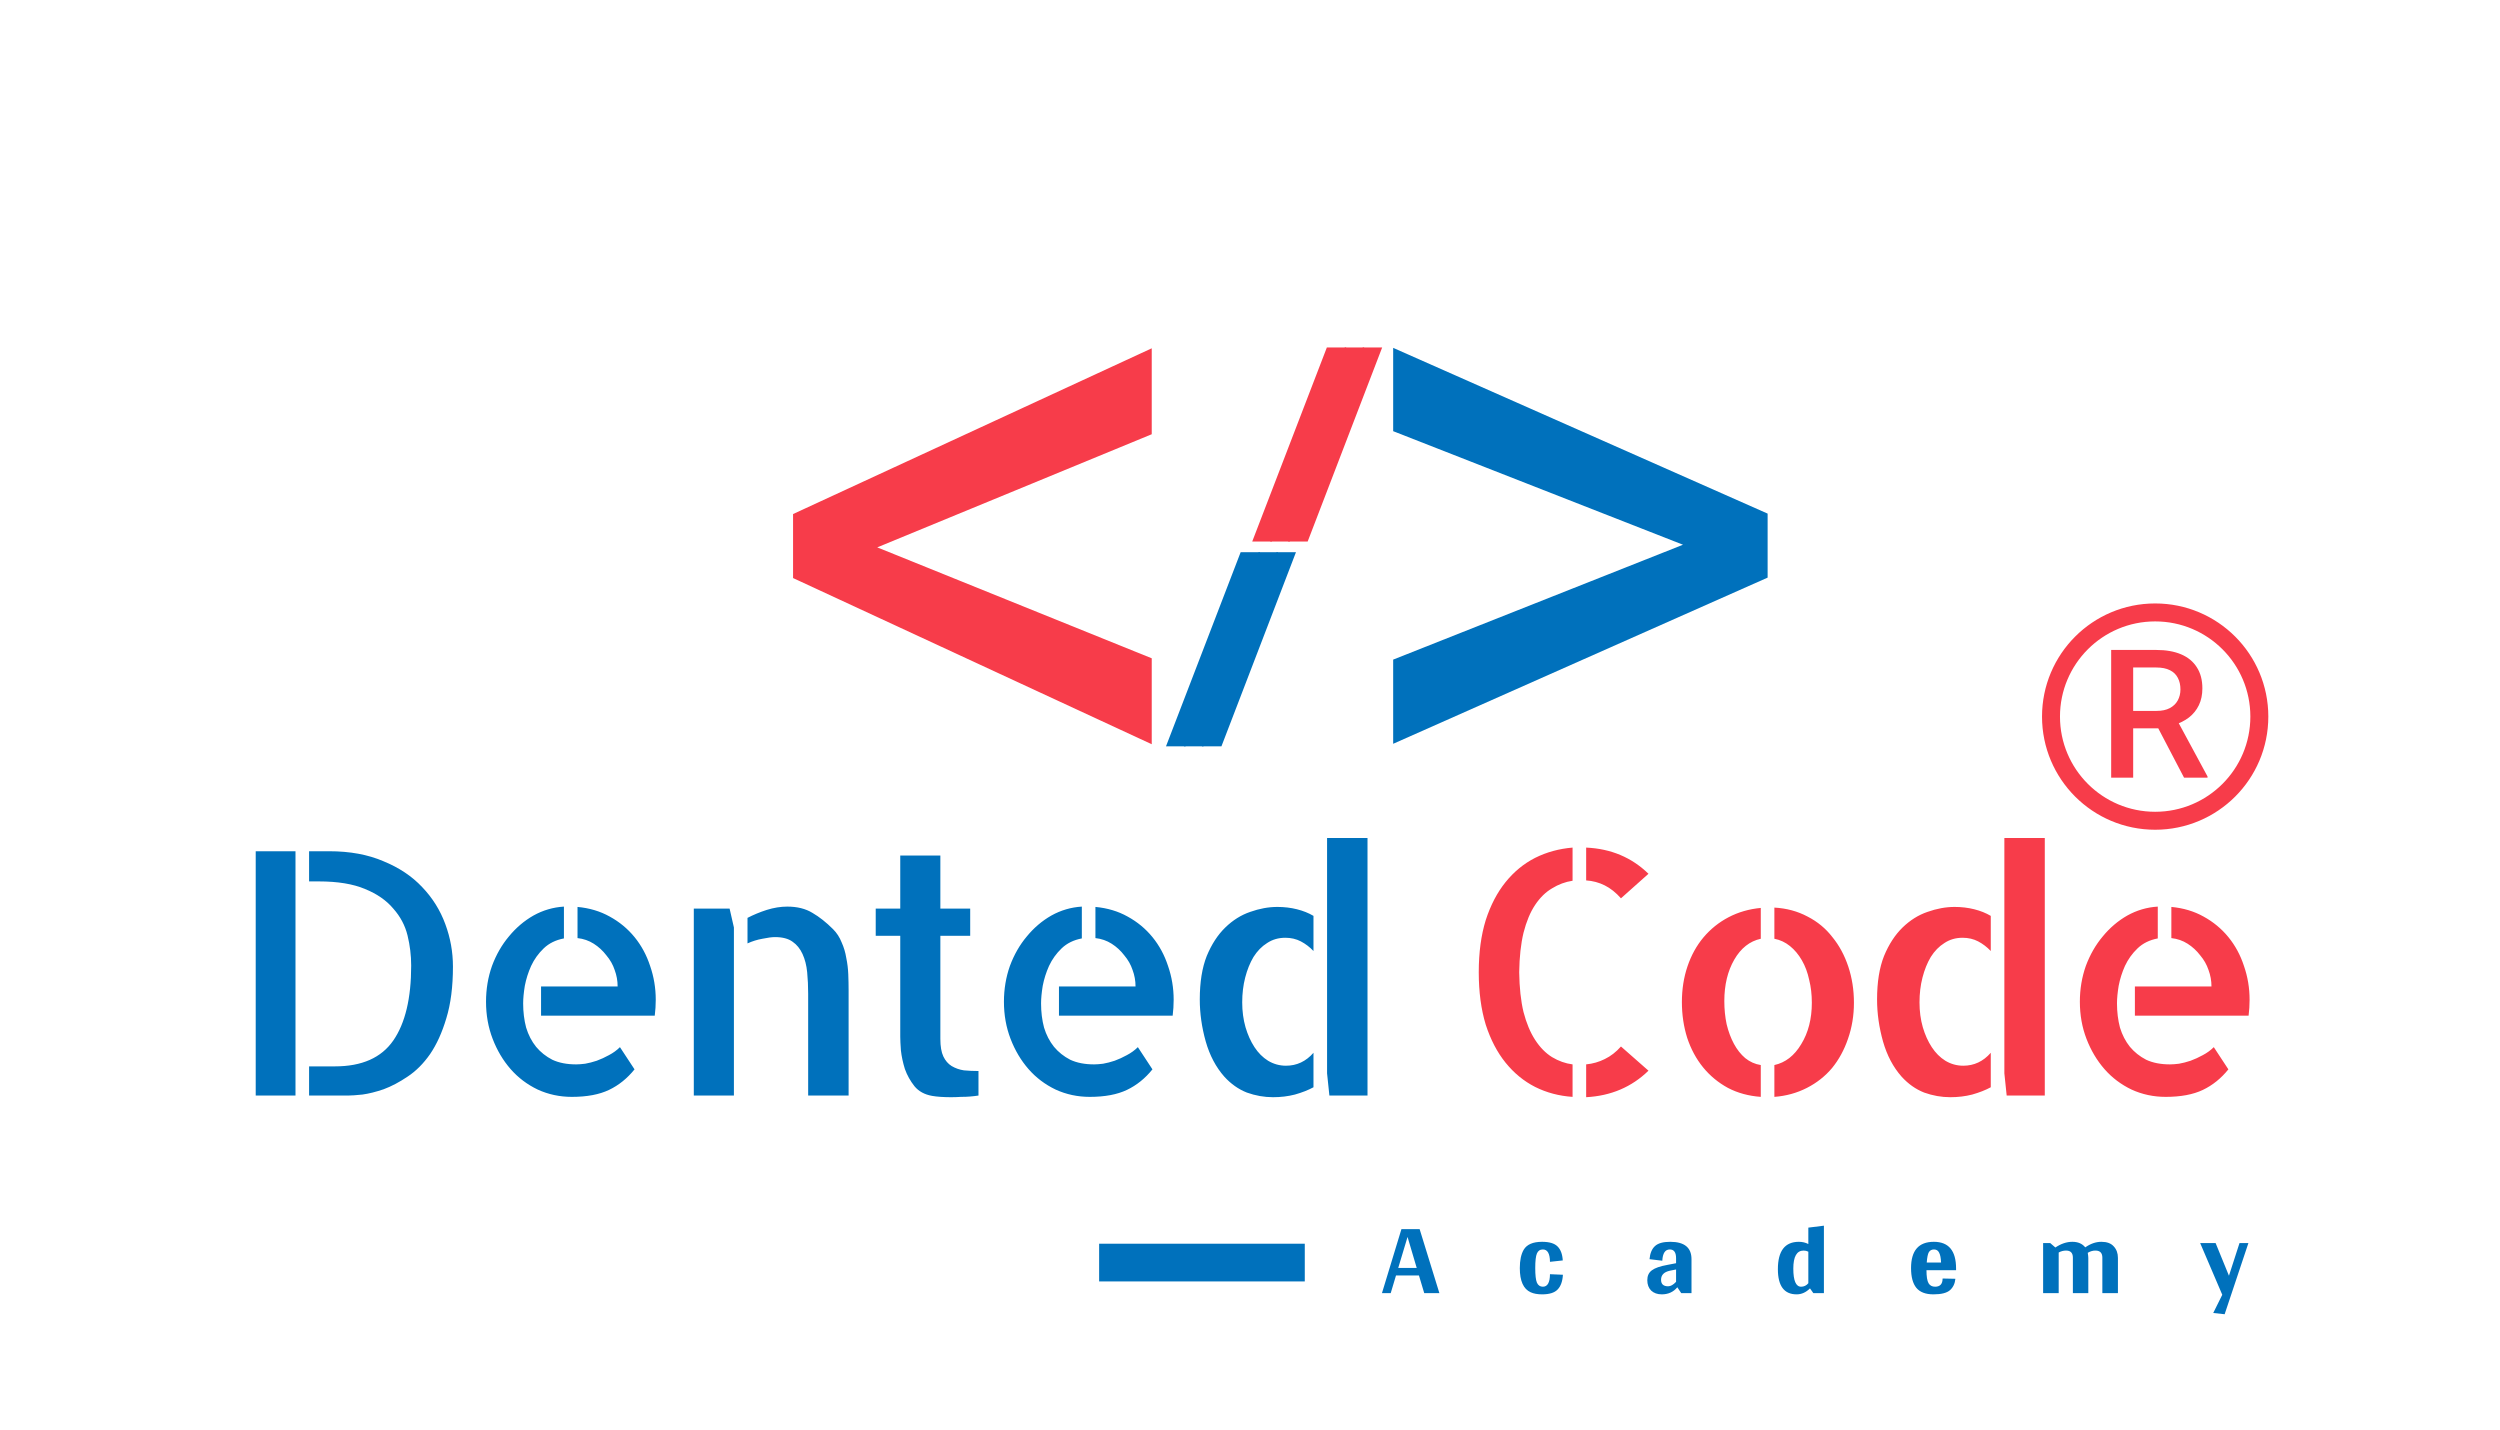
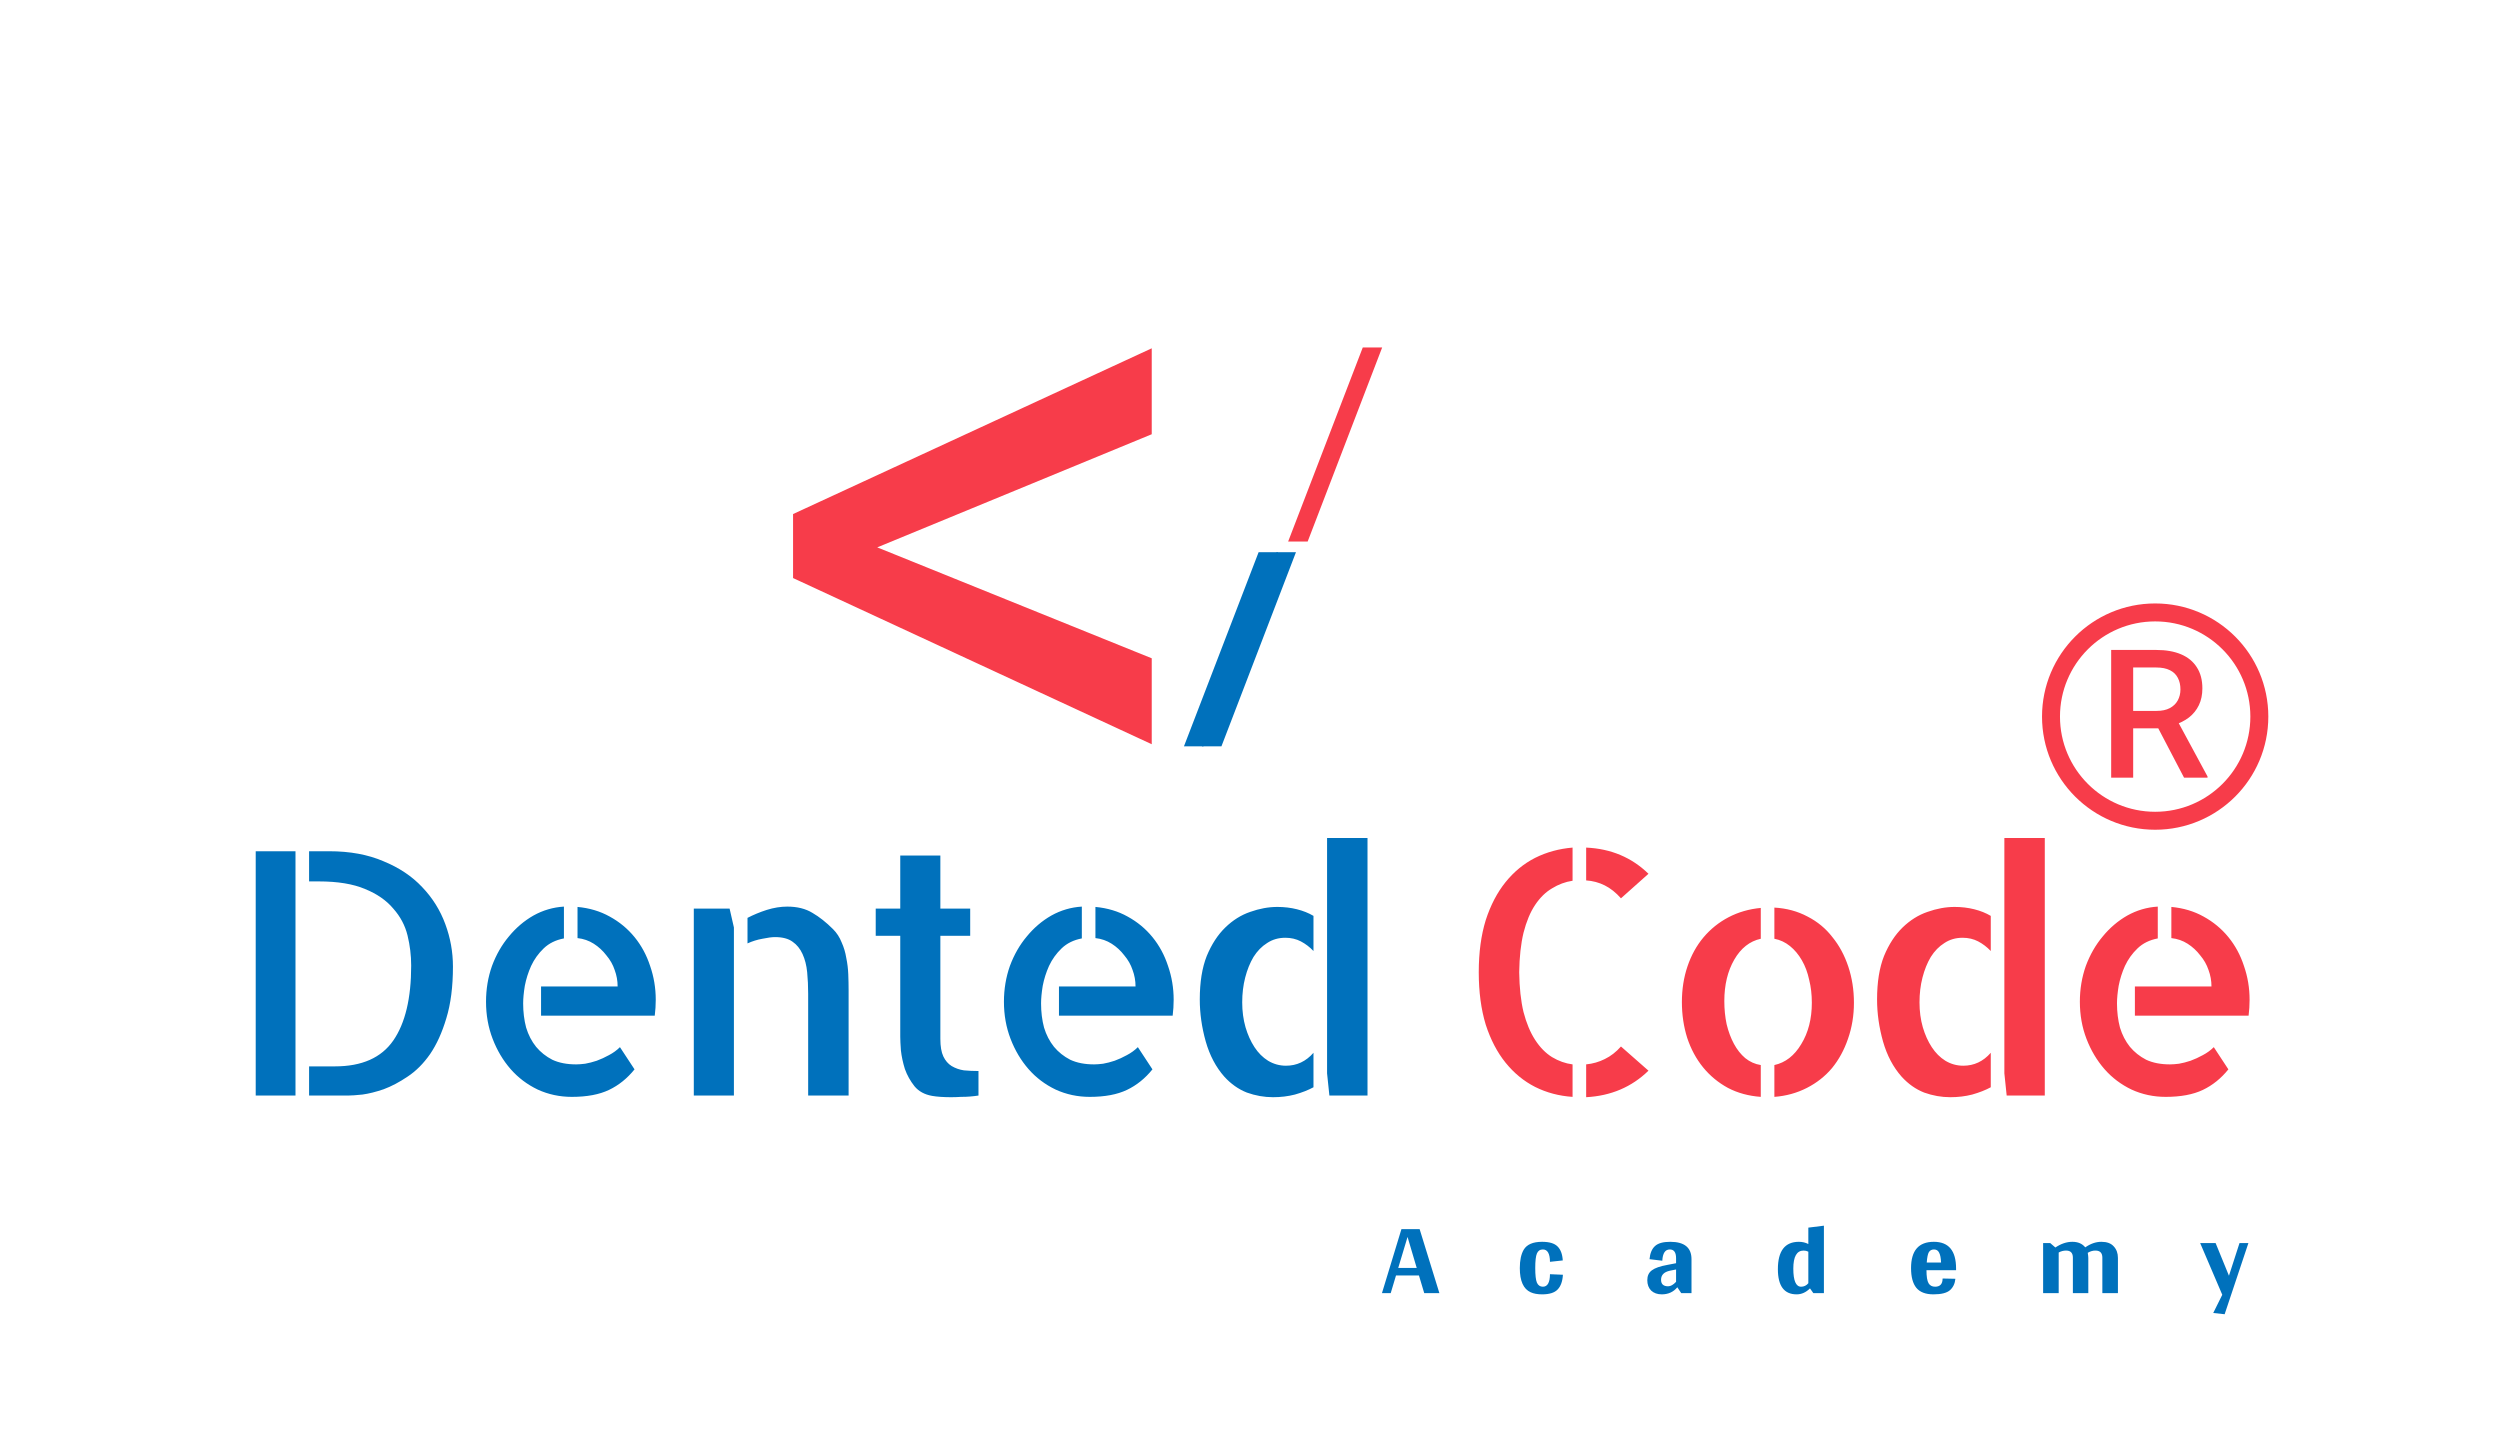
<svg xmlns="http://www.w3.org/2000/svg" width="1392" height="796" viewBox="0 0 1392 796" fill="none">
-   <path d="M660.1 415.545H649.23L690.793 307.469H701.594L660.1 415.545Z" fill="#0071BC" />
  <path d="M670.1 415.545H659.23L700.793 307.469H711.594L670.1 415.545Z" fill="#0071BC" />
  <path d="M680.1 415.545H669.23L710.793 307.469H721.594L680.1 415.545Z" fill="#0071BC" />
  <path d="M488.453 304.773L641.285 366.541V414.393L441.578 321.863V286.219L641.285 193.934V241.785L488.453 304.773Z" fill="#F73C4A" />
-   <path d="M937.092 303.309L775.715 240.076V193.689L984.211 285.975V321.619L775.715 414.148V367.273L937.092 303.309Z" fill="#0071BC" />
-   <path d="M708.1 301.545H697.23L738.793 193.469H749.594L708.1 301.545Z" fill="#F73C4A" />
-   <path d="M718.1 301.545H707.23L748.793 193.469H759.594L718.1 301.545Z" fill="#F73C4A" />
+   <path d="M718.1 301.545H707.23H759.594L718.1 301.545Z" fill="#F73C4A" />
  <path d="M728.1 301.545H717.23L758.793 193.469H769.594L728.1 301.545Z" fill="#F73C4A" />
  <path d="M142.381 473.972H164.53V610H142.381V473.972ZM183.356 473.972C194.799 473.972 204.828 475.817 213.441 479.509C222.177 483.077 229.375 487.876 235.036 493.905C240.819 499.935 245.125 506.825 247.956 514.577C250.786 522.206 252.201 530.081 252.201 538.202C252.201 549.399 250.97 558.997 248.509 566.995C246.171 574.87 243.157 581.515 239.465 586.929C235.774 592.22 231.59 596.403 226.915 599.479C222.362 602.556 217.932 604.894 213.625 606.493C209.319 607.97 205.381 608.954 201.813 609.446C198.245 609.815 195.599 610 193.876 610H172.097V593.758H186.494C201.505 593.758 212.333 588.959 218.978 579.361C225.623 569.764 228.945 555.859 228.945 537.648C228.945 531.988 228.268 526.39 226.915 520.853C225.561 515.315 222.916 510.332 218.978 505.902C215.164 501.35 209.934 497.72 203.29 495.013C196.645 492.183 188.032 490.768 177.45 490.768H172.097V473.972H183.356ZM321.562 504.979C328.207 505.595 334.174 507.379 339.466 510.332C344.88 513.285 349.494 517.1 353.308 521.775C357.123 526.451 360.014 531.804 361.983 537.833C364.075 543.862 365.121 550.138 365.121 556.659C365.121 559.612 364.936 562.565 364.567 565.519H301.259V549.276H343.895C343.895 546.077 343.341 543.001 342.234 540.048C341.25 537.095 339.712 534.388 337.62 531.927C335.651 529.343 333.313 527.189 330.606 525.467C327.899 523.744 324.884 522.698 321.562 522.329V504.979ZM320.824 592.65C322.177 592.65 323.839 592.527 325.807 592.281C327.899 591.912 330.052 591.358 332.267 590.62C334.605 589.759 336.882 588.713 339.096 587.482C341.434 586.252 343.465 584.775 345.187 583.053L353.308 595.419C349.248 600.464 344.51 604.278 339.096 606.862C333.682 609.446 326.792 610.738 318.424 610.738C311.657 610.738 305.32 609.385 299.414 606.678C293.508 603.848 288.463 600.033 284.279 595.234C280.095 590.436 276.773 584.837 274.312 578.438C271.851 572.04 270.621 565.149 270.621 557.767C270.621 550.753 271.728 544.108 273.943 537.833C276.281 531.558 279.419 526.082 283.356 521.406C287.294 516.607 291.846 512.731 297.014 509.778C302.305 506.825 307.966 505.164 313.995 504.795V522.514C309.442 523.375 305.689 525.221 302.736 528.051C299.783 530.881 297.445 534.142 295.722 537.833C294.123 541.401 292.954 545.093 292.216 548.907C291.6 552.722 291.293 555.982 291.293 558.689C291.293 563.488 291.846 567.979 292.954 572.163C294.184 576.224 296.03 579.792 298.491 582.868C300.952 585.821 303.966 588.221 307.535 590.066C311.226 591.789 315.656 592.65 320.824 592.65ZM406.243 505.902L408.642 516.423V610H386.309V505.902H406.243ZM463.829 517.346C465.921 519.438 467.52 521.898 468.628 524.729C469.858 527.436 470.72 530.327 471.212 533.403C471.827 536.356 472.196 539.371 472.319 542.447C472.442 545.523 472.504 548.538 472.504 551.491V606.309V610H449.986V553.337C449.986 549.153 449.802 545.154 449.433 541.34C449.063 537.525 448.202 534.142 446.849 531.188C445.495 528.235 443.649 525.959 441.311 524.359C438.974 522.637 435.713 521.775 431.529 521.775C429.807 521.775 427.469 522.083 424.516 522.698C421.685 523.19 418.917 524.052 416.21 525.282V511.07C419.532 509.348 423.1 507.871 426.915 506.641C430.852 505.41 434.667 504.795 438.358 504.795C443.895 504.795 448.571 505.964 452.386 508.302C456.2 510.517 460.015 513.531 463.829 517.346ZM523.593 578.438C523.593 582.622 524.147 585.883 525.254 588.221C526.361 590.559 527.9 592.343 529.868 593.573C531.96 594.804 534.236 595.604 536.697 595.973C539.281 596.219 541.988 596.342 544.818 596.342V610C543.219 610.246 541.619 610.431 540.02 610.554C538.666 610.677 537.005 610.738 535.036 610.738C533.191 610.861 531.345 610.923 529.499 610.923C527.653 610.923 525.746 610.861 523.777 610.738C521.932 610.615 520.332 610.431 518.979 610.185C514.795 609.446 511.534 607.662 509.196 604.832C506.858 601.879 505.074 598.68 503.844 595.234C502.736 591.666 501.998 588.221 501.629 584.898C501.383 581.576 501.26 578.992 501.26 577.146V521.037H487.602V505.902H501.26V476.371H523.593V505.902H540.204V521.037H523.593V578.438ZM609.935 504.979C616.579 505.595 622.547 507.379 627.838 510.332C633.252 513.285 637.867 517.1 641.681 521.775C645.495 526.451 648.387 531.804 650.356 537.833C652.448 543.862 653.493 550.138 653.493 556.659C653.493 559.612 653.309 562.565 652.94 565.519H589.632V549.276H632.268C632.268 546.077 631.714 543.001 630.607 540.048C629.622 537.095 628.084 534.388 625.992 531.927C624.024 529.343 621.686 527.189 618.979 525.467C616.272 523.744 613.257 522.698 609.935 522.329V504.979ZM609.197 592.65C610.55 592.65 612.211 592.527 614.18 592.281C616.272 591.912 618.425 591.358 620.64 590.62C622.978 589.759 625.254 588.713 627.469 587.482C629.807 586.252 631.837 584.775 633.56 583.053L641.681 595.419C637.62 600.464 632.883 604.278 627.469 606.862C622.055 609.446 615.164 610.738 606.797 610.738C600.03 610.738 593.693 609.385 587.786 606.678C581.88 603.848 576.835 600.033 572.652 595.234C568.468 590.436 565.146 584.837 562.685 578.438C560.224 572.04 558.993 565.149 558.993 557.767C558.993 550.753 560.101 544.108 562.316 537.833C564.654 531.558 567.791 526.082 571.729 521.406C575.666 516.607 580.219 512.731 585.387 509.778C590.678 506.825 596.338 505.164 602.367 504.795V522.514C597.815 523.375 594.062 525.221 591.109 528.051C588.156 530.881 585.818 534.142 584.095 537.833C582.495 541.401 581.326 545.093 580.588 548.907C579.973 552.722 579.665 555.982 579.665 558.689C579.665 563.488 580.219 567.979 581.326 572.163C582.557 576.224 584.403 579.792 586.864 582.868C589.325 585.821 592.339 588.221 595.908 590.066C599.599 591.789 604.029 592.65 609.197 592.65ZM761.43 466.589V610H740.205L738.913 597.634V466.589H761.43ZM668.038 556.475C668.038 546.877 669.33 538.817 671.914 532.296C674.621 525.774 678.066 520.483 682.25 516.423C686.433 512.362 691.047 509.471 696.092 507.748C701.26 505.902 706.305 504.979 711.227 504.979C715.042 504.979 718.671 505.41 722.117 506.271C725.562 507.133 728.638 508.363 731.345 509.963V529.527C729.253 527.312 726.916 525.528 724.332 524.175C721.748 522.821 718.856 522.145 715.657 522.145C711.842 522.145 708.458 523.129 705.505 525.098C702.552 526.943 700.03 529.527 697.938 532.85C695.969 536.172 694.431 539.986 693.324 544.293C692.216 548.6 691.663 553.214 691.663 558.136C691.663 563.058 692.278 567.672 693.508 571.979C694.739 576.162 696.4 579.854 698.492 583.053C700.583 586.252 703.106 588.774 706.059 590.62C709.135 592.466 712.458 593.389 716.026 593.389C722.055 593.389 727.162 590.989 731.345 586.19V605.386C728.392 606.985 724.947 608.339 721.009 609.446C717.195 610.431 713.134 610.923 708.828 610.923C703.906 610.923 699.045 610.062 694.247 608.339C689.571 606.493 685.387 603.54 681.696 599.479C677.02 594.188 673.575 587.667 671.36 579.915C669.145 572.04 668.038 564.227 668.038 556.475Z" fill="#0071BC" />
  <path d="M902.553 500.181C899.723 496.981 896.708 494.582 893.509 492.982C890.309 491.383 886.864 490.46 883.173 490.214V471.941C896.954 472.557 908.52 477.417 917.872 486.522L902.553 500.181ZM883.173 592.65C886.864 592.281 890.309 591.297 893.509 589.697C896.831 588.098 899.846 585.76 902.553 582.684L917.872 596.157C913.196 600.71 907.967 604.217 902.183 606.678C896.4 609.139 890.063 610.554 883.173 610.923V592.65ZM823.372 541.34C823.372 530.389 824.664 520.729 827.248 512.362C829.955 503.995 833.646 496.92 838.322 491.137C842.998 485.354 848.474 480.862 854.749 477.663C861.147 474.464 868.099 472.557 875.605 471.941V490.398C871.545 491.014 867.73 492.429 864.162 494.644C860.594 496.735 857.456 499.812 854.749 503.872C852.042 507.933 849.889 513.101 848.289 519.376C846.812 525.528 846.013 532.85 845.89 541.34C846.013 549.953 846.812 557.336 848.289 563.488C849.889 569.641 852.042 574.809 854.749 578.992C857.456 583.176 860.594 586.375 864.162 588.59C867.853 590.805 871.668 592.158 875.605 592.65V610.738C868.099 610.246 861.147 608.4 854.749 605.201C848.474 602.002 842.998 597.511 838.322 591.728C833.646 585.944 829.955 578.869 827.248 570.502C824.664 562.012 823.372 552.291 823.372 541.34ZM987.972 505.349C994.739 505.718 1000.89 507.379 1006.43 510.332C1011.97 513.162 1016.58 516.977 1020.27 521.775C1024.09 526.451 1027.04 531.927 1029.13 538.202C1031.22 544.478 1032.27 551.184 1032.27 558.32C1032.27 565.457 1031.16 572.163 1028.95 578.438C1026.85 584.591 1023.9 590.005 1020.09 594.681C1016.27 599.233 1011.6 602.925 1006.06 605.755C1000.52 608.585 994.493 610.246 987.972 610.738V593.02C994.124 591.666 999.108 587.79 1002.92 581.392C1006.86 574.993 1008.83 567.303 1008.83 558.32C1008.83 553.768 1008.34 549.522 1007.35 545.585C1006.49 541.524 1005.14 537.895 1003.29 534.695C1001.45 531.496 999.231 528.851 996.647 526.759C994.063 524.667 991.171 523.313 987.972 522.698V505.349ZM936.477 557.951C936.477 550.814 937.523 544.17 939.614 538.018C941.706 531.865 944.659 526.513 948.474 521.96C952.411 517.284 957.087 513.531 962.501 510.701C967.915 507.871 973.883 506.148 980.404 505.533V522.698C974.252 524.052 969.33 527.928 965.639 534.326C961.947 540.725 960.102 548.415 960.102 557.397C960.102 561.95 960.532 566.257 961.394 570.317C962.378 574.378 963.732 578.008 965.454 581.207C967.177 584.406 969.269 587.052 971.73 589.144C974.314 591.235 977.205 592.527 980.404 593.02V610.738C973.637 610.246 967.546 608.585 962.132 605.755C956.718 602.802 952.104 598.987 948.289 594.312C944.475 589.636 941.522 584.16 939.43 577.885C937.461 571.609 936.477 564.965 936.477 557.951ZM1138.54 466.589V610H1117.32L1116.03 597.634V466.589H1138.54ZM1045.15 556.475C1045.15 546.877 1046.44 538.817 1049.03 532.296C1051.73 525.774 1055.18 520.483 1059.36 516.423C1063.55 512.362 1068.16 509.471 1073.21 507.748C1078.37 505.902 1083.42 504.979 1088.34 504.979C1092.16 504.979 1095.79 505.41 1099.23 506.271C1102.68 507.133 1105.75 508.363 1108.46 509.963V529.527C1106.37 527.312 1104.03 525.528 1101.45 524.175C1098.86 522.821 1095.97 522.145 1092.77 522.145C1088.96 522.145 1085.57 523.129 1082.62 525.098C1079.67 526.943 1077.14 529.527 1075.05 532.85C1073.08 536.172 1071.55 539.986 1070.44 544.293C1069.33 548.6 1068.78 553.214 1068.78 558.136C1068.78 563.058 1069.39 567.672 1070.62 571.979C1071.85 576.162 1073.51 579.854 1075.61 583.053C1077.7 586.252 1080.22 588.774 1083.17 590.62C1086.25 592.466 1089.57 593.389 1093.14 593.389C1099.17 593.389 1104.28 590.989 1108.46 586.19V605.386C1105.51 606.985 1102.06 608.339 1098.12 609.446C1094.31 610.431 1090.25 610.923 1085.94 610.923C1081.02 610.923 1076.16 610.062 1071.36 608.339C1066.68 606.493 1062.5 603.54 1058.81 599.479C1054.13 594.188 1050.69 587.667 1048.47 579.915C1046.26 572.04 1045.15 564.227 1045.15 556.475ZM1209.01 504.979C1215.66 505.595 1221.63 507.379 1226.92 510.332C1232.33 513.285 1236.94 517.1 1240.76 521.775C1244.57 526.451 1247.47 531.804 1249.43 537.833C1251.53 543.862 1252.57 550.138 1252.57 556.659C1252.57 559.612 1252.39 562.565 1252.02 565.519H1188.71V549.276H1231.35C1231.35 546.077 1230.79 543.001 1229.69 540.048C1228.7 537.095 1227.16 534.388 1225.07 531.927C1223.1 529.343 1220.76 527.189 1218.06 525.467C1215.35 523.744 1212.34 522.698 1209.01 522.329V504.979ZM1208.27 592.65C1209.63 592.65 1211.29 592.527 1213.26 592.281C1215.35 591.912 1217.5 591.358 1219.72 590.62C1222.06 589.759 1224.33 588.713 1226.55 587.482C1228.89 586.252 1230.92 584.775 1232.64 583.053L1240.76 595.419C1236.7 600.464 1231.96 604.278 1226.55 606.862C1221.13 609.446 1214.24 610.738 1205.88 610.738C1199.11 610.738 1192.77 609.385 1186.86 606.678C1180.96 603.848 1175.91 600.033 1171.73 595.234C1167.55 590.436 1164.22 584.837 1161.76 578.438C1159.3 572.04 1158.07 565.149 1158.07 557.767C1158.07 550.753 1159.18 544.108 1161.39 537.833C1163.73 531.558 1166.87 526.082 1170.81 521.406C1174.74 516.607 1179.3 512.731 1184.47 509.778C1189.76 506.825 1195.42 505.164 1201.45 504.795V522.514C1196.89 523.375 1193.14 525.221 1190.19 528.051C1187.23 530.881 1184.9 534.142 1183.17 537.833C1181.57 541.401 1180.4 545.093 1179.67 548.907C1179.05 552.722 1178.74 555.982 1178.74 558.689C1178.74 563.488 1179.3 567.979 1180.4 572.163C1181.64 576.224 1183.48 579.792 1185.94 582.868C1188.4 585.821 1191.42 588.221 1194.99 590.066C1198.68 591.789 1203.11 592.65 1208.27 592.65Z" fill="#F73C4A" />
  <path d="M790.066 710.17L793.008 720H801.444L790.453 684.395H780.314L769.477 720H774.354L777.295 710.17H790.066ZM788.828 705.99H778.533L783.719 688.73L788.828 705.99ZM859.081 695.696C861.661 695.696 862.977 697.992 863.029 702.585L870.15 701.81C869.943 698.302 868.963 695.696 867.208 693.993C865.505 692.29 862.642 691.439 858.617 691.439C853.56 691.439 850.154 692.909 848.4 695.851C846.955 698.327 846.232 701.733 846.232 706.068C846.232 713.24 848.245 717.73 852.27 719.536C853.973 720.31 856.088 720.697 858.617 720.697C862.693 720.697 865.583 719.794 867.286 717.988C869.04 716.181 870.021 713.447 870.227 709.783L863.029 709.473C862.977 714.117 861.661 716.44 859.081 716.44C857.533 716.44 856.424 715.691 855.753 714.195C855.134 712.698 854.824 709.989 854.824 706.068C854.824 702.094 855.134 699.385 855.753 697.94C856.372 696.444 857.481 695.696 859.081 695.696ZM933.933 716.749L936.1 720H941.828V701.114C941.828 694.664 937.88 691.439 929.985 691.439C926.012 691.439 923.174 692.238 921.471 693.838C919.768 695.386 918.762 697.811 918.452 701.114L925.573 701.965C925.78 697.786 927.173 695.696 929.753 695.696C932.075 695.696 933.236 697.321 933.236 700.572V703.359L928.437 704.287C924.361 705.01 921.471 706.016 919.768 707.306C918.065 708.544 917.214 710.376 917.214 712.802C917.214 715.227 917.936 717.162 919.381 718.607C920.878 720 922.839 720.697 925.264 720.697C928.876 720.697 931.766 719.381 933.933 716.749ZM924.877 712.569C924.877 709.938 926.502 708.261 929.753 707.538L933.236 706.842V713.73C931.688 715.382 930.218 716.207 928.824 716.207C926.193 716.207 924.877 714.995 924.877 712.569ZM1015.55 682.46L1006.88 683.544V692.677C1005.28 691.851 1003.52 691.439 1001.61 691.439C993.821 691.439 989.925 696.521 989.925 706.687C989.925 716.027 993.408 720.697 1000.37 720.697C1003.11 720.697 1005.59 719.587 1007.8 717.368L1009.66 720H1015.55V682.46ZM1002.85 716.44C999.962 716.44 998.517 713.085 998.517 706.377C998.517 699.669 1000.43 696.315 1004.24 696.315C1005.17 696.315 1006.05 696.521 1006.88 696.934V714.504C1005.79 715.794 1004.45 716.44 1002.85 716.44ZM1089.14 707.229V706.3C1089.14 696.392 1085.02 691.439 1076.76 691.439C1068.3 691.439 1064.07 696.315 1064.07 706.068C1064.07 710.97 1065.05 714.633 1067.01 717.059C1069.02 719.484 1072.19 720.697 1076.53 720.697C1080.91 720.697 1083.98 719.923 1085.74 718.375C1087.49 716.827 1088.5 714.711 1088.76 712.028L1081.64 711.873C1081.64 714.917 1080.24 716.44 1077.46 716.44C1075.8 716.44 1074.59 715.794 1073.82 714.504C1073.04 713.163 1072.66 710.738 1072.66 707.229H1089.14ZM1080.78 702.972H1072.81C1073.02 700.133 1073.41 698.224 1073.97 697.244C1074.59 696.212 1075.55 695.696 1076.84 695.696C1078.18 695.696 1079.13 696.289 1079.7 697.476C1080.32 698.611 1080.68 700.443 1080.78 702.972ZM1161.07 694.535C1159.42 692.471 1157.02 691.439 1153.87 691.439C1150.72 691.439 1147.57 692.496 1144.43 694.612L1141.56 692.135H1137.61V720H1146.28V697.399C1147.57 696.676 1148.94 696.315 1150.39 696.315C1152.91 696.315 1154.18 697.631 1154.18 700.262V720H1162.77V700.417C1162.77 699.746 1162.67 698.792 1162.46 697.553C1163.85 696.728 1165.27 696.315 1166.72 696.315C1169.3 696.315 1170.59 697.631 1170.59 700.262V720H1179.26V700.417C1179.26 697.786 1178.48 695.644 1176.93 693.993C1175.44 692.29 1173.14 691.439 1170.05 691.439C1167 691.439 1164.01 692.471 1161.07 694.535ZM1251.91 692.135H1246.96L1241.08 710.325L1233.65 692.135H1225.05L1237.36 720.929L1232.33 731.069L1238.68 731.765L1251.91 692.135Z" fill="#0071BC" />
-   <path d="M612 703L726.5 703" stroke="#0071BC" stroke-width="21" />
  <path d="M1175.5 361.895H1200.64C1206.05 361.895 1210.65 362.709 1214.46 364.336C1218.27 365.964 1221.19 368.373 1223.2 371.563C1225.25 374.721 1226.28 378.627 1226.28 383.282C1226.28 386.83 1225.63 389.955 1224.33 392.657C1223.02 395.359 1221.19 397.637 1218.81 399.493C1216.43 401.316 1213.6 402.732 1210.31 403.741L1206.6 405.547H1183.99L1183.9 395.831H1200.84C1203.77 395.831 1206.21 395.31 1208.16 394.268C1210.12 393.226 1211.58 391.81 1212.56 390.02C1213.57 388.197 1214.07 386.146 1214.07 383.868C1214.07 381.394 1213.58 379.245 1212.61 377.422C1211.66 375.567 1210.2 374.151 1208.21 373.174C1206.23 372.165 1203.7 371.661 1200.64 371.661H1187.75V432.989H1175.5V361.895ZM1216.07 432.989L1199.38 401.055L1212.22 401.006L1229.16 432.354V432.989H1216.07Z" fill="#F73C4A" />
  <circle cx="1200" cy="399" r="58" stroke="#F73C4A" stroke-width="10" />
</svg>